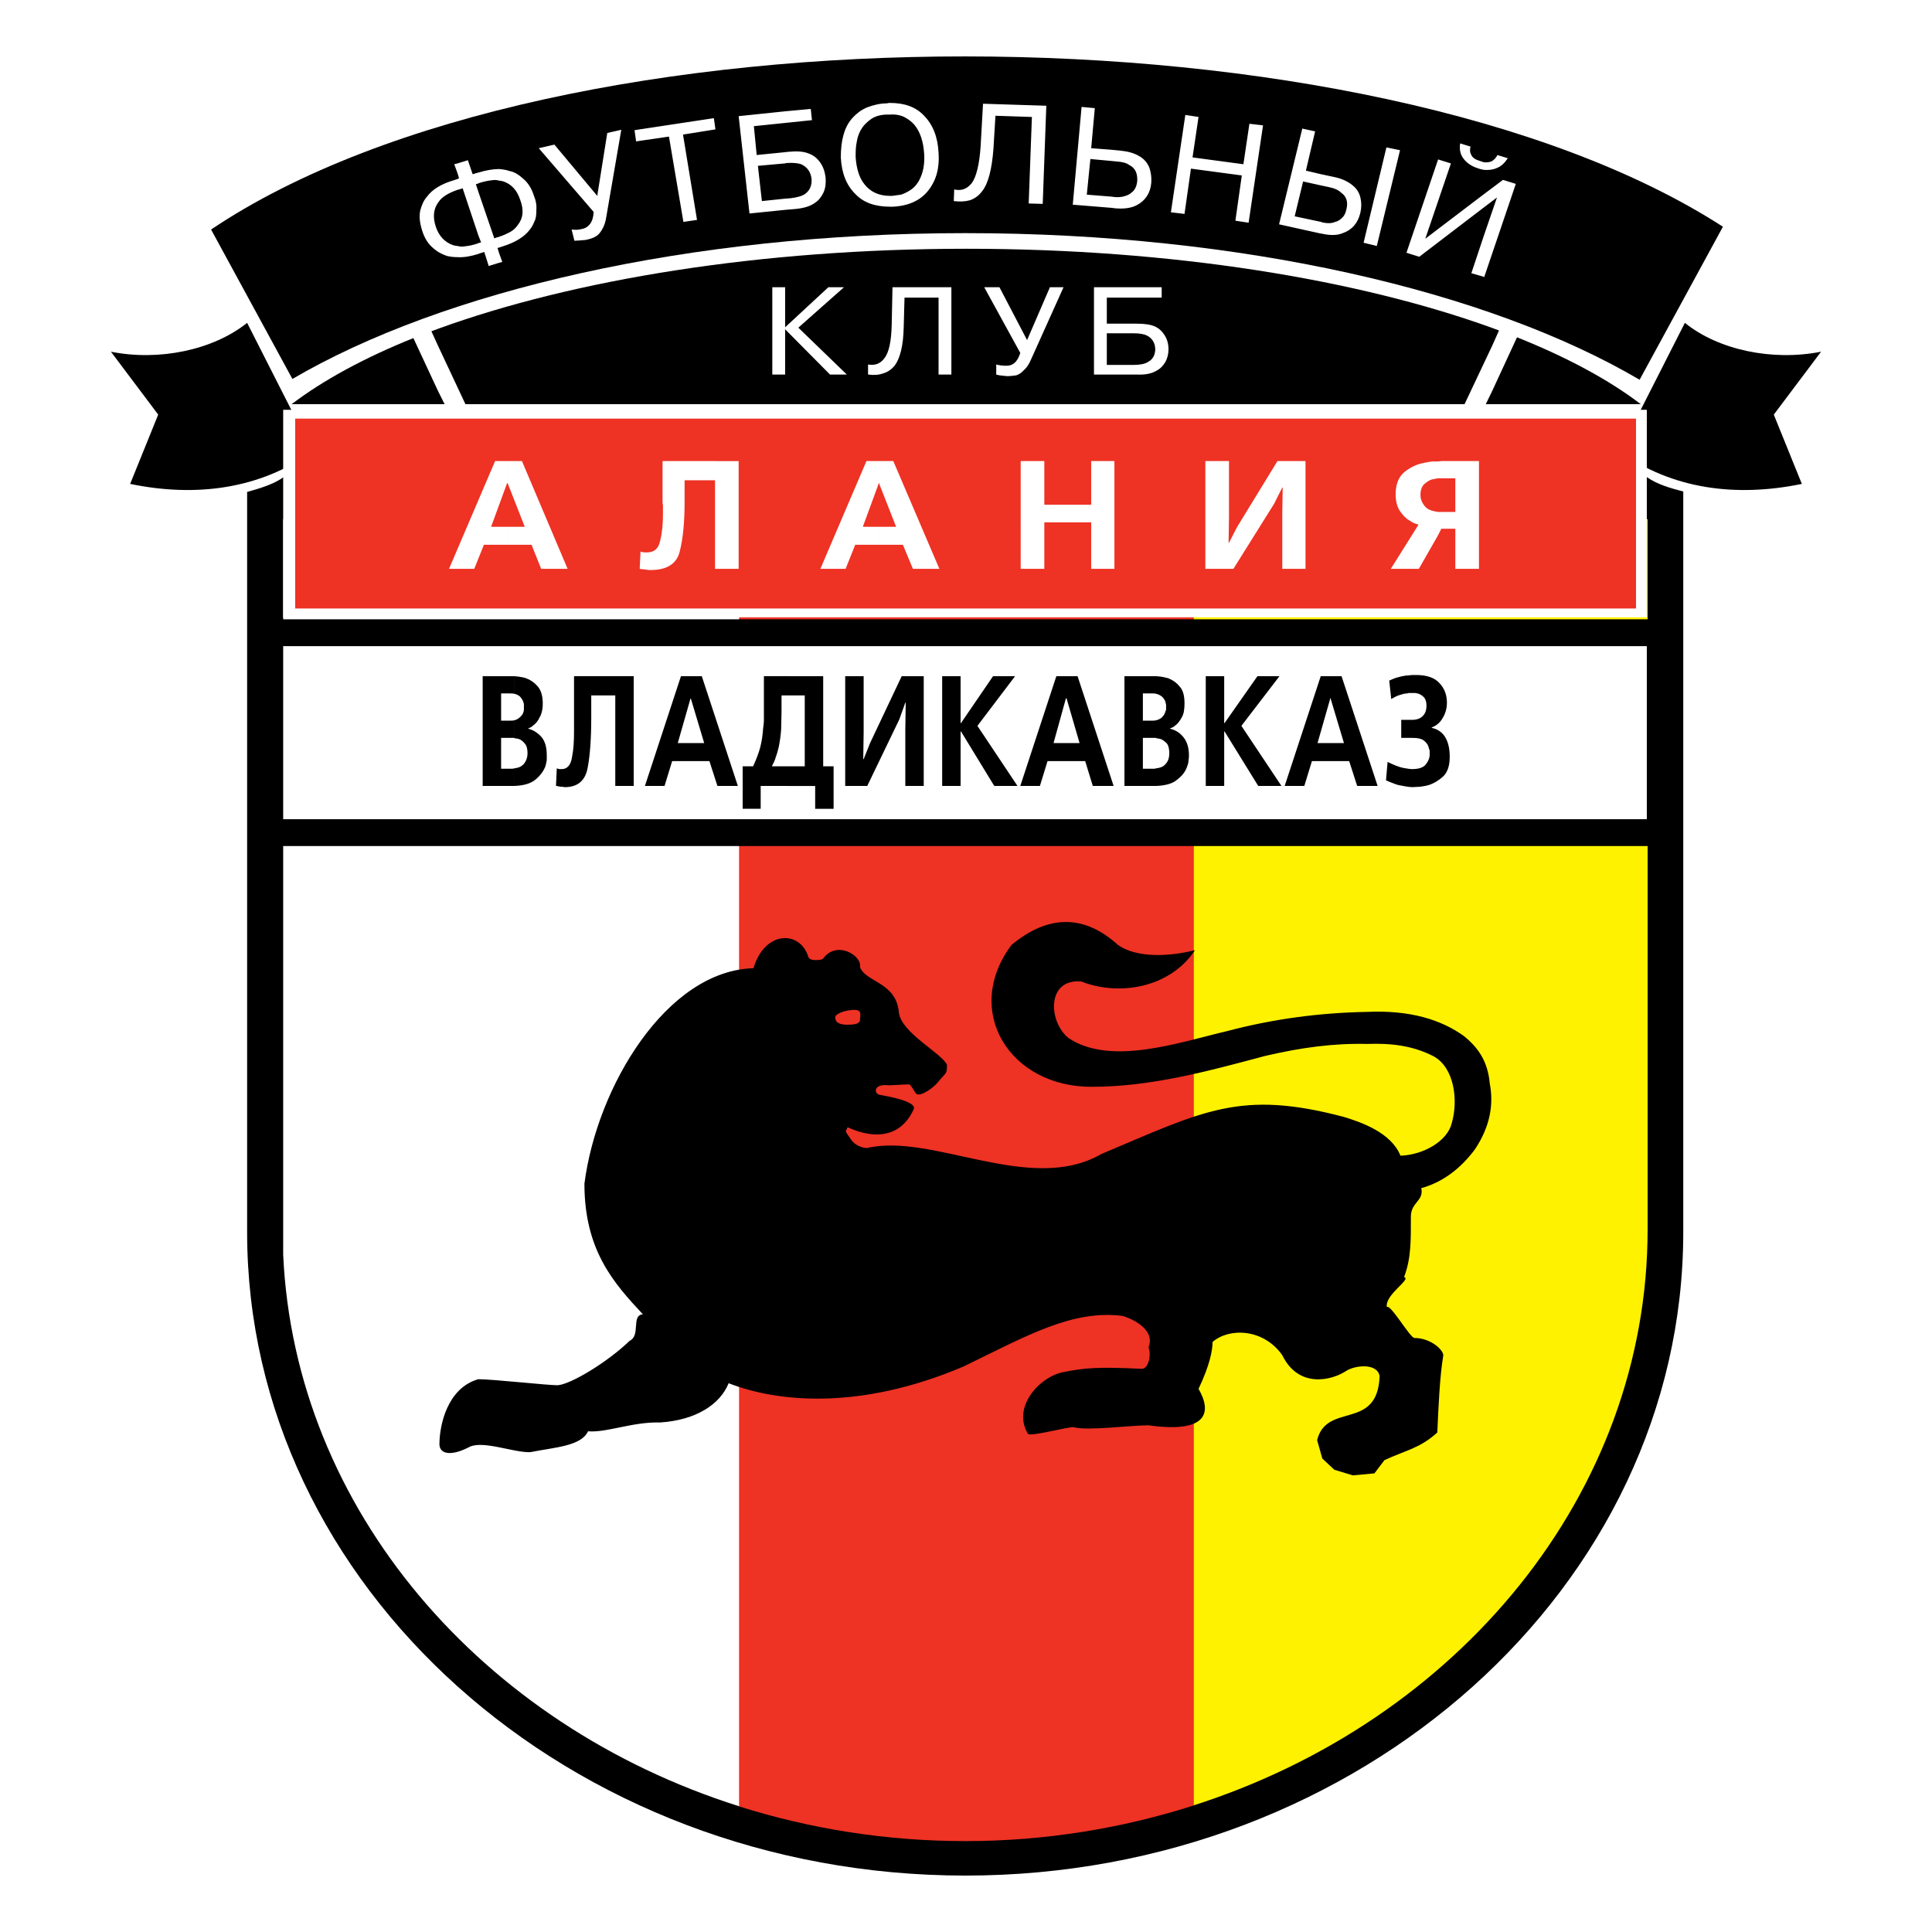
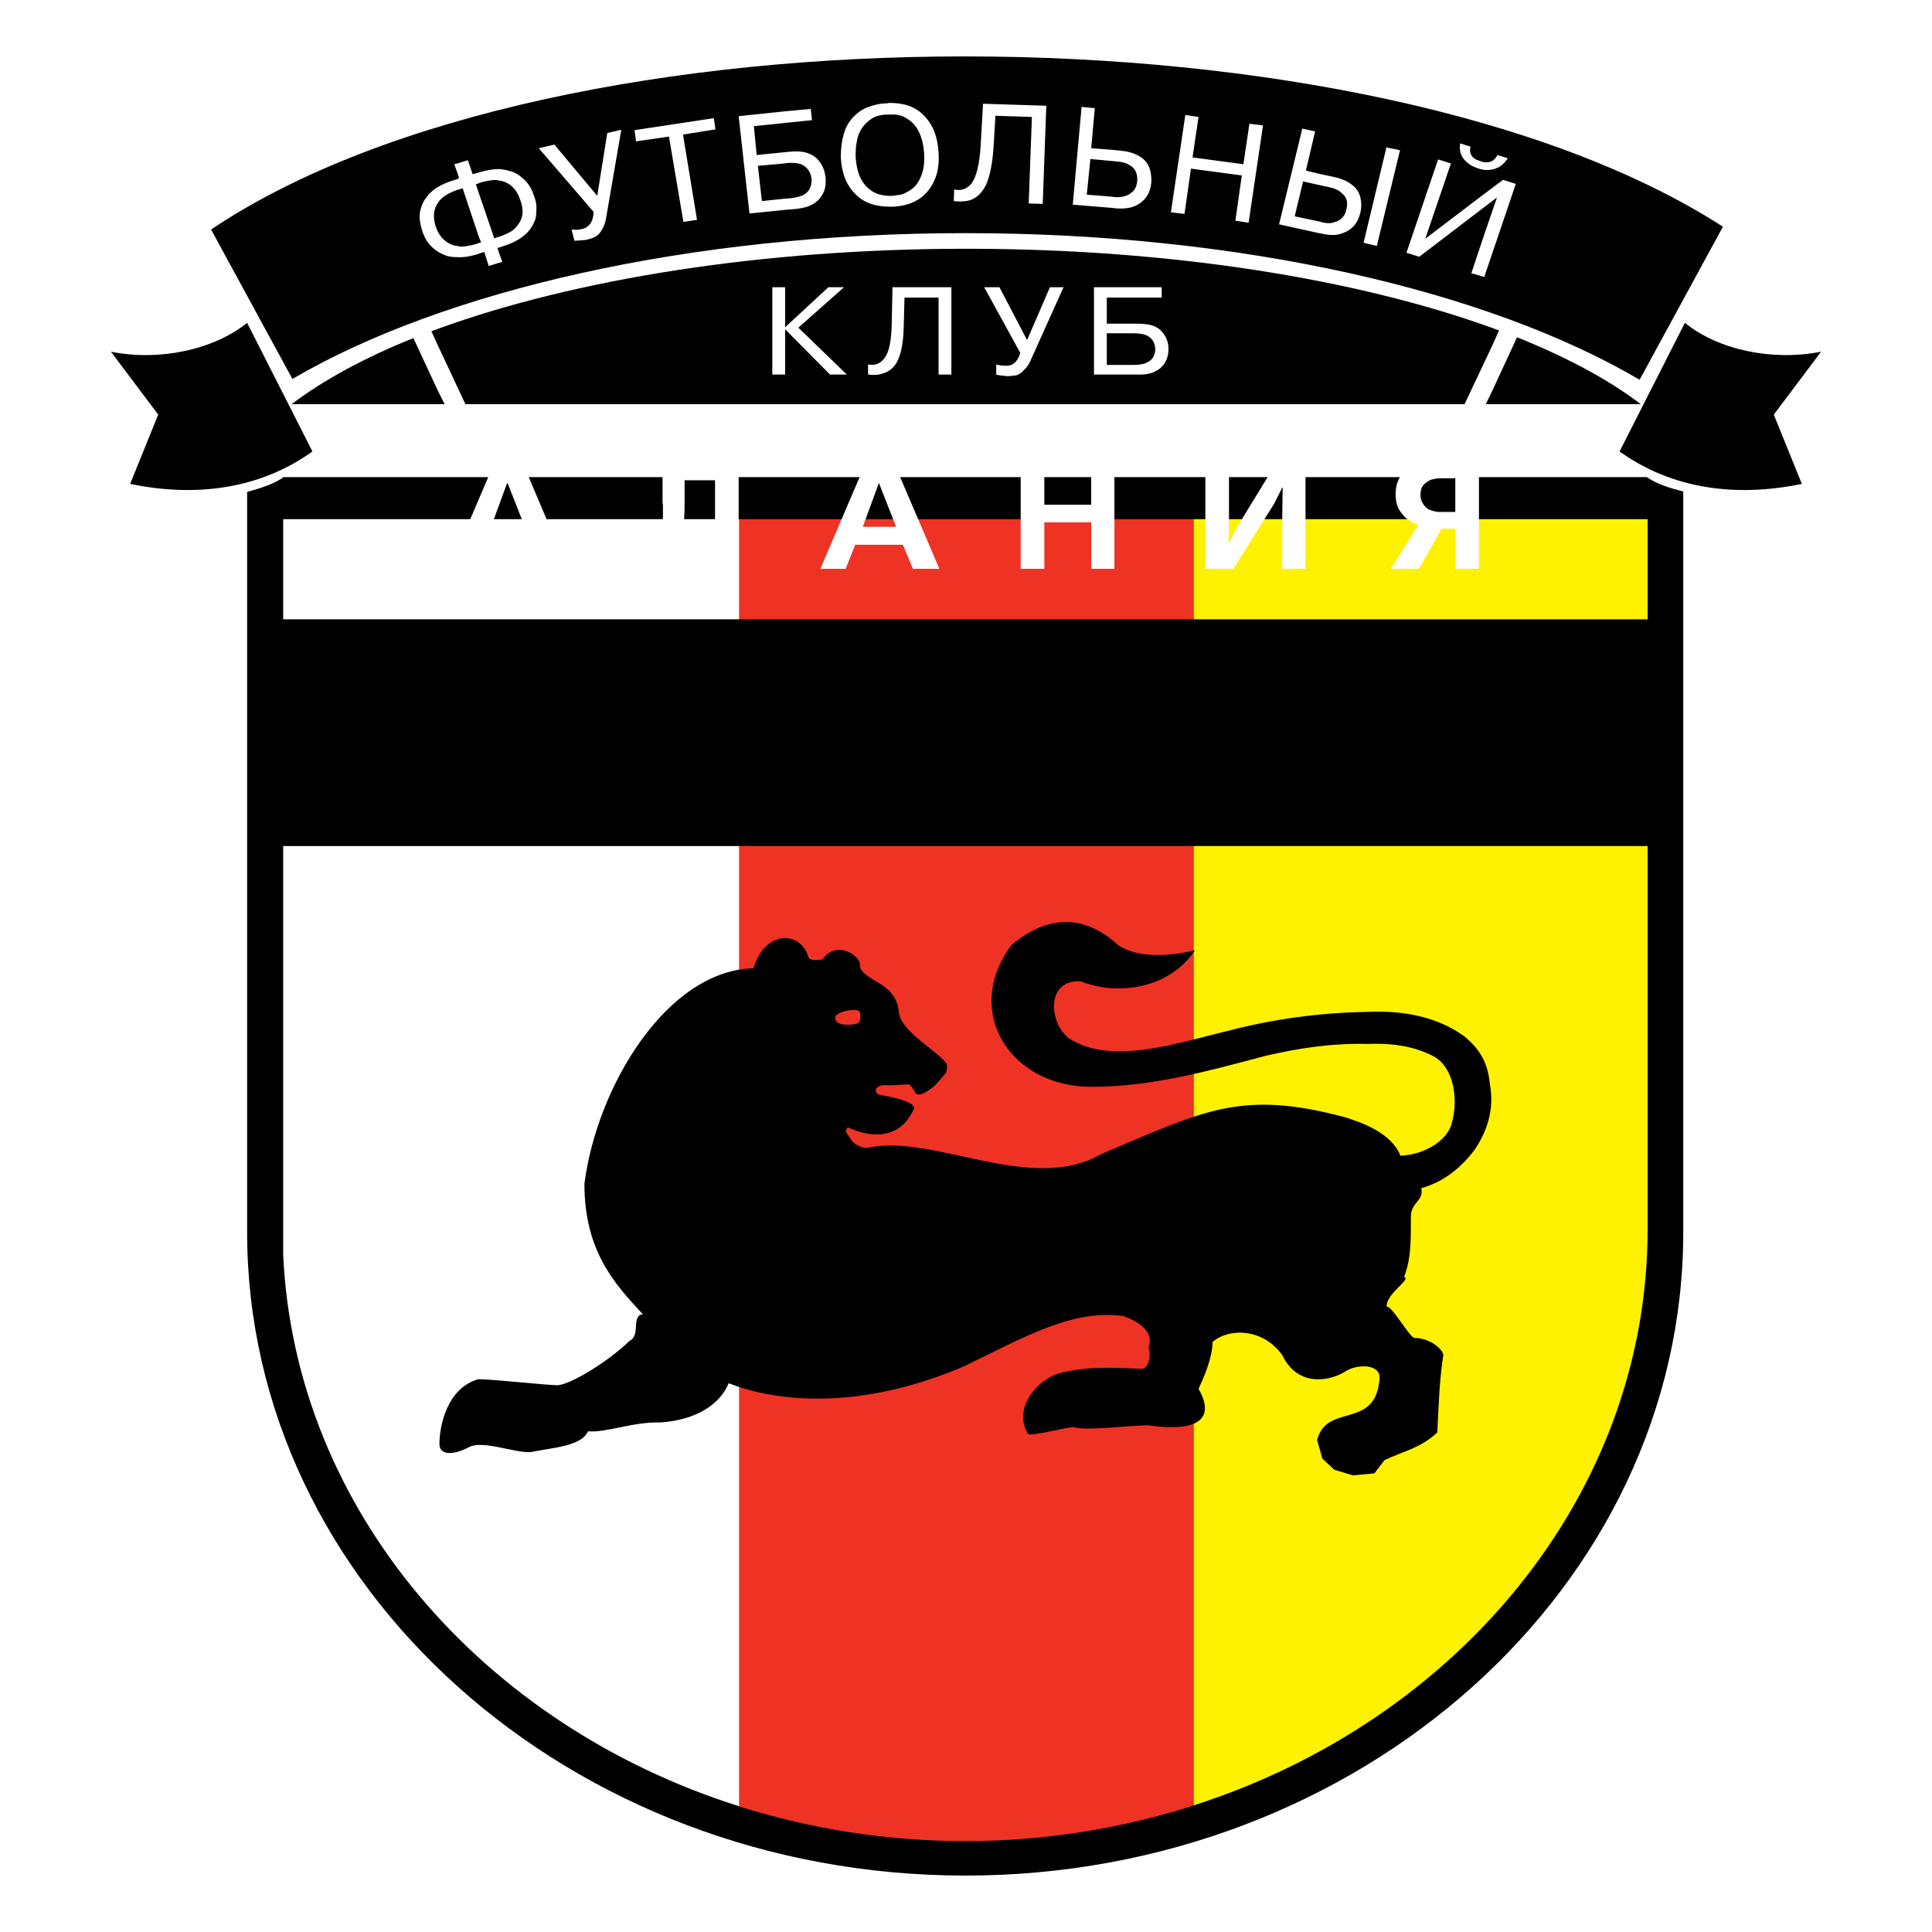
<svg xmlns="http://www.w3.org/2000/svg" version="1.0" id="Layer_1" x="0px" y="0px" width="192.756px" height="192.756px" viewBox="0 0 192.756 192.756" enable-background="new 0 0 192.756 192.756" xml:space="preserve">
  <g>
    <polygon fill-rule="evenodd" clip-rule="evenodd" fill="#FFFFFF" points="0,0 192.756,0 192.756,192.756 0,192.756 0,0  " />
    <path fill-rule="evenodd" clip-rule="evenodd" d="M161.585,45.042c5.236,3.757,11.591,4.597,18.186,3.237l-2.799-6.914l4.717-6.275   c-4.836,0.958-10.231-0.16-13.589-2.878L161.585,45.042L161.585,45.042z" />
    <path fill-rule="evenodd" clip-rule="evenodd" d="M31.171,45.042c-5.236,3.757-11.63,4.597-18.186,3.237l2.799-6.914l-4.717-6.275   c4.795,0.958,10.192-0.16,13.589-2.878L31.171,45.042L31.171,45.042z" />
    <path fill-rule="evenodd" clip-rule="evenodd" d="M96.318,187.127c39.448,0,71.621-28.857,71.621-64.189c0-0.119,0-0.199,0-0.318   V49.039c-1.199-0.32-2.558-0.679-3.637-1.438H28.293c-0.919,0.678-2.318,1.118-3.637,1.479v73.54c0,0.119,0,0.199,0,0.318   C24.657,158.27,56.831,187.127,96.318,187.127L96.318,187.127z" />
    <path fill-rule="evenodd" clip-rule="evenodd" fill="#FFF200" d="M119.06,180.131c26.379-8.432,45.323-31.053,45.323-57.473   c0-0.08,0-0.199,0-0.318V51.796H119.06V180.131L119.06,180.131z" />
    <path fill-rule="evenodd" clip-rule="evenodd" fill="#EE3224" d="M96.318,183.689c7.953,0,15.666-1.279,22.781-3.559V51.796H73.697   v128.415C80.771,182.451,88.405,183.689,96.318,183.689L96.318,183.689z" />
    <path fill-rule="evenodd" clip-rule="evenodd" fill="#FFFFFF" d="M28.253,125.178c1.159,25.418,19.824,46.922,45.483,55.033V51.796   H28.253V125.178L28.253,125.178z" />
    <polygon fill-rule="evenodd" clip-rule="evenodd" points="26.335,84.41 165.861,84.41 165.861,61.789 26.335,61.789 26.335,84.41     " />
-     <polygon fill-rule="evenodd" clip-rule="evenodd" fill="#FFFFFF" points="28.253,81.732 164.303,81.732 164.303,64.466    28.253,64.466 28.253,81.732  " />
-     <path fill-rule="evenodd" clip-rule="evenodd" d="M132.769,75.937v-1.799h1.318l-1.318-4.396v-2.278h1.079l3.597,10.951h-2.038   l-0.8-2.478H132.769L132.769,75.937z M139.803,71.82h1.079c0.52,0,0.88-0.16,1.119-0.439c0.24-0.28,0.319-0.6,0.319-0.96   c0-0.399-0.079-0.639-0.239-0.839c-0.159-0.16-0.319-0.28-0.52-0.36c-0.16-0.04-0.28-0.081-0.399-0.081c-0.12,0-0.2,0-0.28,0   s-0.16,0-0.24,0c-0.079,0-0.159,0-0.239,0.041c-0.24,0-0.52,0.081-0.76,0.161c-0.279,0.079-0.56,0.239-0.839,0.399l-0.2-1.838   c0.24-0.121,0.479-0.2,0.68-0.28c0.2-0.04,0.399-0.12,0.64-0.16c0.199-0.04,0.399-0.08,0.64-0.08c0.2-0.04,0.439-0.04,0.719-0.04   c1.079,0,1.878,0.279,2.358,0.838c0.479,0.52,0.719,1.16,0.719,1.919c0,0.599-0.159,1.119-0.439,1.558   c-0.239,0.439-0.639,0.759-1.079,0.919v0.04c0.561,0.12,1,0.399,1.319,0.879c0.32,0.52,0.479,1.159,0.479,1.999   c0,0.879-0.199,1.518-0.639,1.958c-0.439,0.4-0.96,0.72-1.479,0.879c-0.28,0.08-0.561,0.12-0.841,0.16   c-0.279,0-0.519,0.04-0.719,0.04c-0.28,0-0.52-0.04-0.76-0.08c-0.199-0.041-0.399-0.08-0.639-0.12c-0.2-0.04-0.399-0.12-0.6-0.2   s-0.44-0.16-0.68-0.28l0.159-1.838c0.64,0.319,1.159,0.52,1.56,0.6c0.439,0.08,0.719,0.119,0.839,0.119   c0.64,0,1.08-0.119,1.359-0.399c0.239-0.28,0.399-0.599,0.439-0.919c0-0.041,0-0.041,0-0.08v-0.04c0-0.12,0-0.2,0-0.32   s-0.04-0.24-0.08-0.32c-0.039-0.28-0.2-0.52-0.439-0.719c-0.24-0.24-0.68-0.32-1.239-0.32h-1.079V71.82L139.803,71.82z    M132.769,67.463v2.278v-0.08h-0.04l-1.279,4.476h1.319v1.799h-1.878l-0.76,2.478h-1.959l3.598-10.951H132.769L132.769,67.463z    M115.343,78.415v-1.758c0.399-0.04,0.72-0.16,0.919-0.399c0.28-0.28,0.399-0.64,0.399-1.12c0-0.4-0.079-0.759-0.239-0.959   c-0.2-0.2-0.399-0.36-0.6-0.439c-0.16-0.04-0.319-0.08-0.439-0.08c0,0,0,0-0.04-0.04V71.86c0.199-0.04,0.359-0.12,0.479-0.2   c0.2-0.16,0.319-0.32,0.399-0.52c0.04-0.12,0.08-0.24,0.12-0.319c0-0.12,0-0.201,0-0.28c0-0.081,0-0.16,0-0.24   c-0.04-0.121-0.04-0.2-0.08-0.32c-0.08-0.2-0.199-0.399-0.439-0.56c-0.12-0.079-0.28-0.159-0.479-0.2v-1.759   c0.12,0,0.279,0.04,0.439,0.04c0.24,0.041,0.479,0.081,0.76,0.16c0.399,0.16,0.799,0.4,1.119,0.799   c0.359,0.36,0.519,0.919,0.519,1.718c0,0.6-0.079,1.08-0.279,1.399c-0.199,0.359-0.399,0.64-0.64,0.799   c-0.079,0.08-0.2,0.16-0.28,0.2c-0.119,0.04-0.199,0.08-0.279,0.119c0.56,0.121,1,0.4,1.359,0.84c0.36,0.439,0.56,1.039,0.56,1.798   c0,0.16,0,0.32-0.04,0.52c0,0.16-0.04,0.359-0.12,0.56c-0.159,0.52-0.479,0.959-0.999,1.359   C117.021,78.175,116.302,78.375,115.343,78.415L115.343,78.415z M122.138,67.463v4.677h0.039l3.278-4.677h2.197l-3.797,4.956   l3.997,5.995h-2.318l-3.357-5.435h-0.039v5.435h-1.839V67.463H122.138L122.138,67.463z M115.343,67.463v1.759   c-0.12-0.04-0.279-0.04-0.479-0.04h-0.839V71.9h0.918c0.16,0,0.28,0,0.4-0.04v1.759c-0.12,0-0.2,0-0.279,0h-1.039v3.078h1.039   c0.119,0,0.199,0,0.279-0.041v1.758c-0.08,0-0.2,0-0.279,0h-2.878V67.463h2.997C115.223,67.463,115.303,67.463,115.343,67.463   L115.343,67.463z M106.43,75.937v-1.799h1.279l-1.279-4.396v-2.278h1.08l3.596,10.951h-2.077l-0.76-2.478H106.43L106.43,75.937z    M106.43,67.463v2.278l-0.039-0.08h-0.041l-1.238,4.476h1.318v1.799h-1.918l-0.76,2.478h-1.958l3.597-10.951H106.43L106.43,67.463z    M78.652,78.415v-1.958h1.638v-7.074h-1.638v-1.919h3.478v8.993h1.039v4.237H81.33v-2.278H78.652L78.652,78.415z M86.166,67.463   v5.636l-0.04,2.638h0.04l0.64-1.6l3.157-6.674h2.198v10.951h-1.838v-5.635l0.04-2.677h-0.04l-0.6,1.678l-3.198,6.634h-2.199V67.463   H86.166L86.166,67.463z M95.838,67.463v4.677h0.041l3.198-4.677h2.198l-3.757,4.956l3.997,5.995h-2.317l-3.318-5.435h-0.041v5.435   H94V67.463H95.838L95.838,67.463z M78.652,67.463v1.919h-0.679v1.599c0,0.639-0.04,1.239-0.04,1.798   c-0.041,0.6-0.12,1.159-0.24,1.759c-0.08,0.32-0.16,0.64-0.28,0.959c-0.08,0.32-0.24,0.639-0.4,0.958h1.639v1.958h-2.758v2.278   h-1.799v-4.237h1.04c0.32-0.679,0.56-1.319,0.72-1.918c0.16-0.64,0.239-1.239,0.279-1.839c0.04-0.279,0.08-0.599,0.08-0.879   c0-0.279,0-0.559,0-0.839v-3.518H78.652L78.652,67.463z M68.94,75.937v-1.799h1.318l-1.318-4.396v-2.278h1.079l3.597,10.951h-2.038   l-0.799-2.478H68.94L68.94,75.937z M51.314,67.463c0.12,0,0.24,0.04,0.4,0.04c0.279,0.041,0.52,0.081,0.759,0.16   c0.439,0.16,0.799,0.4,1.159,0.799c0.319,0.36,0.52,0.919,0.52,1.718c0,0.6-0.12,1.08-0.319,1.399c-0.16,0.359-0.4,0.64-0.64,0.799   c-0.08,0.08-0.16,0.16-0.28,0.2c-0.08,0.04-0.16,0.08-0.24,0.119c0.52,0.121,0.959,0.4,1.359,0.84   c0.359,0.439,0.519,1.039,0.519,1.798c0,0.16,0,0.32,0,0.52c-0.04,0.16-0.08,0.359-0.12,0.56c-0.2,0.52-0.52,0.959-1,1.359   c-0.479,0.4-1.158,0.6-2.118,0.639v-1.758c0.4-0.04,0.679-0.16,0.919-0.399c0.24-0.28,0.399-0.64,0.399-1.12   c0-0.4-0.08-0.759-0.28-0.959c-0.159-0.2-0.36-0.36-0.56-0.439c-0.16-0.04-0.319-0.08-0.479-0.08c0,0,0,0,0-0.04V71.86   c0.2-0.04,0.32-0.12,0.439-0.2c0.2-0.16,0.36-0.32,0.44-0.52c0.04-0.12,0.08-0.24,0.08-0.319c0-0.12,0-0.201,0-0.28   c0-0.081,0-0.16,0-0.24c0-0.121-0.041-0.2-0.08-0.32c-0.08-0.2-0.201-0.399-0.4-0.56c-0.119-0.079-0.279-0.159-0.479-0.2V67.463   L51.314,67.463z M68.94,67.463v2.278l-0.04-0.08l-1.279,4.476h1.319v1.799h-1.879l-0.759,2.478h-1.959l3.597-10.951H68.94   L68.94,67.463z M63.225,67.463v10.951h-1.838v-9.032h-2.398v2.198c0,2.118-0.121,3.796-0.36,5.036c-0.24,1.278-1,1.918-2.278,1.918   c-0.081,0-0.12,0-0.2-0.04c-0.079,0-0.16,0-0.239,0c-0.081-0.04-0.16-0.04-0.241-0.04c-0.039-0.041-0.12-0.041-0.199-0.041   l0.079-1.758c0,0,0.04,0,0.081,0.041h0.039h0.041c0.041,0.039,0.041,0.039,0.081,0.039c0.039,0,0.079,0,0.12,0   c0.04,0,0.08,0,0.12,0c0.559,0,0.919-0.399,1.039-1.199c0.16-0.8,0.2-1.639,0.2-2.598c0-0.2,0-0.36,0-0.52c0-0.16,0-0.32,0-0.52   c0-0.12,0-0.28,0-0.439s0-0.28,0-0.439v-3.558H63.225L63.225,67.463z M51.115,67.463c0.08,0,0.12,0,0.2,0v1.759   c-0.16-0.04-0.32-0.04-0.519-0.04h-0.8V71.9h0.879c0.16,0,0.32,0,0.439-0.04v1.759c-0.12,0-0.239,0-0.32,0h-0.999v3.078h0.999   c0.12,0,0.24,0,0.32-0.041v1.758c-0.12,0-0.2,0-0.32,0h-2.837V67.463H51.115L51.115,67.463z" />
-     <polygon fill-rule="evenodd" clip-rule="evenodd" fill="#FFFFFF" points="28.253,61.588 164.303,61.588 164.303,40.885    28.253,40.885 28.253,61.588  " />
-     <polygon fill-rule="evenodd" clip-rule="evenodd" fill="#EE3224" points="29.452,60.709 163.224,60.709 163.224,41.765    29.452,41.765 29.452,60.709  " />
+     <path fill-rule="evenodd" clip-rule="evenodd" d="M132.769,75.937v-1.799h1.318l-1.318-4.396v-2.278h1.079l3.597,10.951h-2.038   l-0.8-2.478H132.769L132.769,75.937z M139.803,71.82h1.079c0.52,0,0.88-0.16,1.119-0.439c0.24-0.28,0.319-0.6,0.319-0.96   c0-0.399-0.079-0.639-0.239-0.839c-0.159-0.16-0.319-0.28-0.52-0.36c-0.16-0.04-0.28-0.081-0.399-0.081c-0.12,0-0.2,0-0.28,0   s-0.16,0-0.24,0c-0.079,0-0.159,0-0.239,0.041c-0.24,0-0.52,0.081-0.76,0.161c-0.279,0.079-0.56,0.239-0.839,0.399l-0.2-1.838   c0.24-0.121,0.479-0.2,0.68-0.28c0.2-0.04,0.399-0.12,0.64-0.16c0.199-0.04,0.399-0.08,0.64-0.08c0.2-0.04,0.439-0.04,0.719-0.04   c1.079,0,1.878,0.279,2.358,0.838c0.479,0.52,0.719,1.16,0.719,1.919c0,0.599-0.159,1.119-0.439,1.558   c-0.239,0.439-0.639,0.759-1.079,0.919v0.04c0.561,0.12,1,0.399,1.319,0.879c0.32,0.52,0.479,1.159,0.479,1.999   c0,0.879-0.199,1.518-0.639,1.958c-0.439,0.4-0.96,0.72-1.479,0.879c-0.28,0.08-0.561,0.12-0.841,0.16   c-0.279,0-0.519,0.04-0.719,0.04c-0.28,0-0.52-0.04-0.76-0.08c-0.199-0.041-0.399-0.08-0.639-0.12c-0.2-0.04-0.399-0.12-0.6-0.2   s-0.44-0.16-0.68-0.28l0.159-1.838c0.64,0.319,1.159,0.52,1.56,0.6c0.439,0.08,0.719,0.119,0.839,0.119   c0.64,0,1.08-0.119,1.359-0.399c0.239-0.28,0.399-0.599,0.439-0.919c0-0.041,0-0.041,0-0.08v-0.04c0-0.12,0-0.2,0-0.32   s-0.04-0.24-0.08-0.32c-0.039-0.28-0.2-0.52-0.439-0.719c-0.24-0.24-0.68-0.32-1.239-0.32h-1.079V71.82L139.803,71.82z    M132.769,67.463v2.278v-0.08h-0.04l-1.279,4.476h1.319v1.799h-1.878l-0.76,2.478h-1.959l3.598-10.951H132.769L132.769,67.463z    M115.343,78.415v-1.758c0.399-0.04,0.72-0.16,0.919-0.399c0.28-0.28,0.399-0.64,0.399-1.12c0-0.4-0.079-0.759-0.239-0.959   c-0.2-0.2-0.399-0.36-0.6-0.439c-0.16-0.04-0.319-0.08-0.439-0.08c0,0,0,0-0.04-0.04V71.86c0.199-0.04,0.359-0.12,0.479-0.2   c0.2-0.16,0.319-0.32,0.399-0.52c0.04-0.12,0.08-0.24,0.12-0.319c0-0.12,0-0.201,0-0.28c0-0.081,0-0.16,0-0.24   c-0.04-0.121-0.04-0.2-0.08-0.32c-0.08-0.2-0.199-0.399-0.439-0.56c-0.12-0.079-0.28-0.159-0.479-0.2v-1.759   c0.12,0,0.279,0.04,0.439,0.04c0.24,0.041,0.479,0.081,0.76,0.16c0.399,0.16,0.799,0.4,1.119,0.799   c0.359,0.36,0.519,0.919,0.519,1.718c0,0.6-0.079,1.08-0.279,1.399c-0.199,0.359-0.399,0.64-0.64,0.799   c-0.079,0.08-0.2,0.16-0.28,0.2c-0.119,0.04-0.199,0.08-0.279,0.119c0.56,0.121,1,0.4,1.359,0.84c0.36,0.439,0.56,1.039,0.56,1.798   c0,0.16,0,0.32-0.04,0.52c0,0.16-0.04,0.359-0.12,0.56c-0.159,0.52-0.479,0.959-0.999,1.359   C117.021,78.175,116.302,78.375,115.343,78.415L115.343,78.415z M122.138,67.463v4.677h0.039l3.278-4.677h2.197l-3.797,4.956   l3.997,5.995h-2.318l-3.357-5.435h-0.039v5.435h-1.839V67.463H122.138L122.138,67.463z M115.343,67.463v1.759   c-0.12-0.04-0.279-0.04-0.479-0.04h-0.839V71.9h0.918c0.16,0,0.28,0,0.4-0.04v1.759c-0.12,0-0.2,0-0.279,0h-1.039v3.078h1.039   c0.119,0,0.199,0,0.279-0.041v1.758c-0.08,0-0.2,0-0.279,0h-2.878V67.463h2.997C115.223,67.463,115.303,67.463,115.343,67.463   L115.343,67.463z M106.43,75.937v-1.799h1.279l-1.279-4.396v-2.278h1.08l3.596,10.951h-2.077l-0.76-2.478H106.43L106.43,75.937z    M106.43,67.463v2.278l-0.039-0.08h-0.041l-1.238,4.476h1.318v1.799h-1.918l-0.76,2.478h-1.958l3.597-10.951H106.43z    M78.652,78.415v-1.958h1.638v-7.074h-1.638v-1.919h3.478v8.993h1.039v4.237H81.33v-2.278H78.652L78.652,78.415z M86.166,67.463   v5.636l-0.04,2.638h0.04l0.64-1.6l3.157-6.674h2.198v10.951h-1.838v-5.635l0.04-2.677h-0.04l-0.6,1.678l-3.198,6.634h-2.199V67.463   H86.166L86.166,67.463z M95.838,67.463v4.677h0.041l3.198-4.677h2.198l-3.757,4.956l3.997,5.995h-2.317l-3.318-5.435h-0.041v5.435   H94V67.463H95.838L95.838,67.463z M78.652,67.463v1.919h-0.679v1.599c0,0.639-0.04,1.239-0.04,1.798   c-0.041,0.6-0.12,1.159-0.24,1.759c-0.08,0.32-0.16,0.64-0.28,0.959c-0.08,0.32-0.24,0.639-0.4,0.958h1.639v1.958h-2.758v2.278   h-1.799v-4.237h1.04c0.32-0.679,0.56-1.319,0.72-1.918c0.16-0.64,0.239-1.239,0.279-1.839c0.04-0.279,0.08-0.599,0.08-0.879   c0-0.279,0-0.559,0-0.839v-3.518H78.652L78.652,67.463z M68.94,75.937v-1.799h1.318l-1.318-4.396v-2.278h1.079l3.597,10.951h-2.038   l-0.799-2.478H68.94L68.94,75.937z M51.314,67.463c0.12,0,0.24,0.04,0.4,0.04c0.279,0.041,0.52,0.081,0.759,0.16   c0.439,0.16,0.799,0.4,1.159,0.799c0.319,0.36,0.52,0.919,0.52,1.718c0,0.6-0.12,1.08-0.319,1.399c-0.16,0.359-0.4,0.64-0.64,0.799   c-0.08,0.08-0.16,0.16-0.28,0.2c-0.08,0.04-0.16,0.08-0.24,0.119c0.52,0.121,0.959,0.4,1.359,0.84   c0.359,0.439,0.519,1.039,0.519,1.798c0,0.16,0,0.32,0,0.52c-0.04,0.16-0.08,0.359-0.12,0.56c-0.2,0.52-0.52,0.959-1,1.359   c-0.479,0.4-1.158,0.6-2.118,0.639v-1.758c0.4-0.04,0.679-0.16,0.919-0.399c0.24-0.28,0.399-0.64,0.399-1.12   c0-0.4-0.08-0.759-0.28-0.959c-0.159-0.2-0.36-0.36-0.56-0.439c-0.16-0.04-0.319-0.08-0.479-0.08c0,0,0,0,0-0.04V71.86   c0.2-0.04,0.32-0.12,0.439-0.2c0.2-0.16,0.36-0.32,0.44-0.52c0.04-0.12,0.08-0.24,0.08-0.319c0-0.12,0-0.201,0-0.28   c0-0.081,0-0.16,0-0.24c0-0.121-0.041-0.2-0.08-0.32c-0.08-0.2-0.201-0.399-0.4-0.56c-0.119-0.079-0.279-0.159-0.479-0.2V67.463   L51.314,67.463z M68.94,67.463v2.278l-0.04-0.08l-1.279,4.476h1.319v1.799h-1.879l-0.759,2.478h-1.959l3.597-10.951H68.94   L68.94,67.463z M63.225,67.463v10.951h-1.838v-9.032h-2.398v2.198c0,2.118-0.121,3.796-0.36,5.036c-0.24,1.278-1,1.918-2.278,1.918   c-0.081,0-0.12,0-0.2-0.04c-0.079,0-0.16,0-0.239,0c-0.081-0.04-0.16-0.04-0.241-0.04c-0.039-0.041-0.12-0.041-0.199-0.041   l0.079-1.758c0,0,0.04,0,0.081,0.041h0.039h0.041c0.041,0.039,0.041,0.039,0.081,0.039c0.039,0,0.079,0,0.12,0   c0.04,0,0.08,0,0.12,0c0.559,0,0.919-0.399,1.039-1.199c0.16-0.8,0.2-1.639,0.2-2.598c0-0.2,0-0.36,0-0.52c0-0.16,0-0.32,0-0.52   c0-0.12,0-0.28,0-0.439s0-0.28,0-0.439v-3.558H63.225L63.225,67.463z M51.115,67.463c0.08,0,0.12,0,0.2,0v1.759   c-0.16-0.04-0.32-0.04-0.519-0.04h-0.8V71.9h0.879c0.16,0,0.32,0,0.439-0.04v1.759c-0.12,0-0.239,0-0.32,0h-0.999v3.078h0.999   c0.12,0,0.24,0,0.32-0.041v1.758c-0.12,0-0.2,0-0.32,0h-2.837V67.463H51.115L51.115,67.463z" />
    <path fill-rule="evenodd" clip-rule="evenodd" fill="#FFFFFF" d="M143.479,53.395v-2.318c0.12,0,0.24,0,0.399,0h1.319v-3.358   h-1.319c-0.12,0-0.239,0-0.399,0v-1.678c0.12,0,0.24-0.04,0.32-0.04h3.757v10.751h-2.358v-3.997H143.8L143.479,53.395   L143.479,53.395z M143.479,46.041v1.678c-0.04,0-0.04,0-0.04,0c-0.199,0.041-0.359,0.081-0.6,0.121   c-0.279,0.08-0.52,0.28-0.759,0.479c-0.24,0.241-0.36,0.6-0.36,1.079c0,0.4,0.16,0.8,0.48,1.159c0.239,0.28,0.679,0.44,1.278,0.52   v2.318l-1.918,3.357h-2.798l2.758-4.396c-0.12-0.04-0.28-0.12-0.44-0.16c-0.159-0.08-0.318-0.161-0.479-0.28   c-0.36-0.2-0.64-0.52-0.92-0.919c-0.28-0.399-0.439-0.959-0.439-1.679c0-0.959,0.279-1.679,0.8-2.158   c0.52-0.44,1.119-0.759,1.758-0.92c0.36-0.08,0.721-0.16,1.119-0.2C143.121,46.041,143.28,46.041,143.479,46.041L143.479,46.041z    M87.725,54.354v-1.798h1.679l-1.679-4.277v-2.278h1.399l4.597,10.751h-2.639l-0.999-2.398H87.725L87.725,54.354z M104.192,46.001   v4.356h4.676v-4.356h2.317v10.751h-2.317v-4.636h-4.676v4.636h-2.358V46.001H104.192L104.192,46.001z M122.617,46.001v5.556   l-0.041,2.598h0.041l0.799-1.558l4.036-6.595h2.799v10.751h-2.318v-5.516l0.04-2.598h-0.04l-0.8,1.599l-4.076,6.515h-2.799V46.001   H122.617L122.617,46.001z M52.074,46.001l4.557,10.751h-2.638l-0.959-2.398h-2.358v-1.798h1.679l-1.679-4.277v-2.278H52.074   L52.074,46.001z M87.725,46.001v2.278v-0.08h-0.04l-1.6,4.357h1.639v1.798h-2.398l-0.959,2.398H81.85l4.596-10.751H87.725   L87.725,46.001z M73.697,46.001v10.751h-2.358v-8.833h-3.037v2.159c0,2.038-0.16,3.677-0.48,4.916   c-0.279,1.239-1.279,1.878-2.878,1.878c-0.08,0-0.16,0-0.28,0c-0.08-0.04-0.199-0.04-0.28-0.04c-0.08-0.04-0.199-0.04-0.28-0.04   c-0.12,0-0.199-0.04-0.28-0.04l0.081-1.718c0.04,0,0.08,0.04,0.08,0.04c0.041,0,0.08,0,0.08,0c0.04,0,0.04,0,0.08,0   c0.041,0.04,0.041,0.04,0.081,0.04c0.04,0,0.119,0,0.159,0c0.081,0,0.12,0,0.16,0c0.719,0,1.159-0.36,1.318-1.159   c0.2-0.799,0.28-1.639,0.28-2.598c0-0.16,0-0.32,0-0.479c0-0.16,0-0.32,0-0.48c-0.04-0.159-0.04-0.319-0.04-0.439   c0-0.159,0-0.279,0-0.439v-3.518H73.697L73.697,46.001z M50.675,54.354h-2.398l-0.959,2.398H44.8l4.596-10.751h1.279v2.278   l-0.04-0.08h-0.04l-1.598,4.357h1.678V54.354L50.675,54.354z" />
    <path fill-rule="evenodd" clip-rule="evenodd" d="M171.896,22.621C137.045,0.119,55.551-0.281,21.06,22.9l8.113,14.908   C44.2,29.015,68.741,23.26,96.318,23.26c27.657,0,52.237,5.795,67.266,14.628L171.896,22.621L171.896,22.621z" />
    <path fill-rule="evenodd" clip-rule="evenodd" d="M163.703,40.326c-3.197-2.438-7.354-4.676-12.35-6.675l-2.438,5.276v1.399   H163.703L163.703,40.326z M148.915,34.41v-1.678c0.2,0.08,0.439,0.16,0.64,0.24L148.915,34.41L148.915,34.41z M148.915,38.927   l-0.679,1.399h0.679V38.927L148.915,38.927z M148.915,32.732v1.678l-2.797,5.916h-99.68l-2.758-5.875v-1.639   c13.509-4.916,32.174-7.993,52.757-7.993C116.861,24.819,135.446,27.856,148.915,32.732L148.915,32.732z M43.681,40.326h0.679   l-0.679-1.359V40.326L43.681,40.326z M43.681,32.812v1.639l-0.639-1.399C43.241,32.972,43.481,32.892,43.681,32.812L43.681,32.812z    M43.681,38.967l-2.438-5.236c-4.876,1.959-8.992,4.197-12.15,6.595h14.588V38.967L43.681,38.967z" />
    <path fill-rule="evenodd" clip-rule="evenodd" fill="#FFFFFF" d="M148.036,27.616V23.54l1.318-3.837l-1.318,1v-1.319l1.918-1.439   l1.279,0.4l-3.157,9.312L148.036,27.616L148.036,27.616z M148.036,16.945v-0.759c0.32,0.04,0.6,0,0.839-0.12   c0.28-0.2,0.44-0.4,0.52-0.599l1.04,0.32c-0.32,0.479-0.68,0.839-1.159,0.999C148.915,16.945,148.476,16.985,148.036,16.945   L148.036,16.945z M148.036,16.186v0.759c-0.2-0.041-0.399-0.08-0.6-0.16c-0.64-0.2-1.159-0.56-1.479-1.04   c-0.28-0.4-0.36-0.879-0.28-1.439l1.039,0.32c-0.079,0.28-0.079,0.56,0.08,0.84c0.12,0.279,0.44,0.479,0.88,0.599   C147.797,16.105,147.916,16.146,148.036,16.186L148.036,16.186z M148.036,19.383l-5.835,4.436l2.558-7.514l-1.279-0.399   l-3.157,9.312l1.279,0.399l6.435-4.916V19.383L148.036,19.383z M148.036,23.54v4.077l-1.239-0.36L148.036,23.54L148.036,23.54z    M131.81,23.299v-1.159l0.079,0.04c0.52,0.12,0.96,0.12,1.319-0.04c0.2-0.04,0.439-0.16,0.64-0.359   c0.239-0.2,0.399-0.48,0.479-0.879c0.2-0.76,0-1.319-0.52-1.679c-0.239-0.24-0.64-0.439-1.239-0.56l-0.759-0.159v-1.12l1.318,0.28   c0.76,0.16,1.359,0.44,1.839,0.84c0.399,0.319,0.64,0.719,0.76,1.198c0.119,0.48,0.119,1,0,1.52   c-0.24,1.039-0.84,1.718-1.759,2.038C133.408,23.5,132.689,23.5,131.81,23.299L131.81,23.299z M138.323,14.707l1.359,0.279   l-2.317,9.553l-1.319-0.32L138.323,14.707L138.323,14.707z M131.81,17.384v1.12l-1.799-0.4l-0.839,3.477l2.638,0.56v1.159   c-0.04,0-0.04,0-0.04,0l-4.157-0.919l2.318-9.552l1.279,0.279l-0.92,3.917L131.81,17.384L131.81,17.384z M110.946,20.742v-1.119   l0.28,0.04c0.519,0.04,0.919-0.04,1.278-0.199c0.2-0.081,0.399-0.241,0.6-0.44c0.2-0.24,0.32-0.56,0.359-0.959   c0.04-0.759-0.199-1.318-0.799-1.598c-0.24-0.2-0.681-0.319-1.279-0.36l-0.439-0.04v-1.119l0.84,0.08   c0.759,0.08,1.397,0.24,1.957,0.6c0.4,0.239,0.721,0.6,0.92,1.079c0.16,0.44,0.24,0.959,0.2,1.519   c-0.08,1.04-0.6,1.798-1.438,2.238c-0.521,0.28-1.239,0.399-2.158,0.32L110.946,20.742L110.946,20.742z M118.82,16.825   l-0.641,4.516l-1.358-0.16l1.439-9.713l1.318,0.201l-0.599,4.036l5.075,0.68l0.6-4.037l1.359,0.16l-1.439,9.712l-1.319-0.2   l0.64-4.516L118.82,16.825L118.82,16.825z M110.946,14.946v1.119l-2.159-0.2l-0.358,3.557l2.518,0.2v1.119l-3.917-0.32l0.879-9.752   l1.319,0.121l-0.359,3.997L110.946,14.946L110.946,14.946z M88.804,20.622v-1.079c0.04,0,0.12,0,0.2,0   c0.28-0.04,0.599-0.079,0.879-0.12c0.28-0.08,0.6-0.24,0.919-0.439c0.319-0.2,0.6-0.479,0.84-0.879   c0.439-0.76,0.639-1.679,0.559-2.798c-0.081-1.199-0.399-2.158-0.959-2.838c-0.2-0.24-0.52-0.519-0.959-0.759   c-0.36-0.2-0.879-0.319-1.479-0.28v-1.159c1.438,0,2.559,0.399,3.357,1.239c0.919,0.919,1.399,2.158,1.479,3.717   c0.119,1.519-0.24,2.798-1.039,3.797c-0.76,0.959-1.919,1.519-3.518,1.599C88.965,20.622,88.884,20.622,88.804,20.622   L88.804,20.622z M95.159,20.062l0.04-1.159c0.72,0.16,1.279-0.04,1.759-0.639c0.439-0.6,0.759-1.838,0.879-3.677l0.239-4.237   l6.315,0.2l-0.359,9.792l-1.399-0.04l0.32-8.632l-3.637-0.12l-0.201,3.317c-0.159,2.038-0.519,3.437-1.118,4.196   c-0.36,0.479-0.759,0.76-1.239,0.919C96.318,20.102,95.759,20.142,95.159,20.062L95.159,20.062z M88.804,10.271v1.159   c-0.08,0-0.159,0-0.24,0c-0.679,0-1.238,0.16-1.638,0.439s-0.68,0.56-0.879,0.84c-0.28,0.399-0.48,0.879-0.56,1.398   c-0.12,0.56-0.12,1.04-0.12,1.559c0.08,1.16,0.36,2.079,0.879,2.718c0.6,0.76,1.439,1.159,2.558,1.159v1.079   c-1.479,0-2.638-0.399-3.437-1.239c-0.919-0.879-1.399-2.118-1.479-3.677c0-1.639,0.32-2.918,1.039-3.797   c0.48-0.559,1-0.959,1.599-1.199c0.64-0.24,1.279-0.399,1.999-0.399C88.604,10.271,88.685,10.271,88.804,10.271L88.804,10.271z    M78.292,20.941v-1.119l0.56-0.041c0.719-0.08,1.199-0.24,1.479-0.439c0.44-0.32,0.679-0.799,0.639-1.479   c-0.08-0.72-0.439-1.199-1.039-1.479c-0.359-0.12-0.839-0.16-1.439-0.12l-0.2,0.04v-1.119l0.36-0.04   c0.839-0.081,1.519-0.041,1.998,0.16c0.48,0.16,0.879,0.48,1.16,0.879c0.32,0.439,0.479,0.919,0.56,1.519   c0.04,0.52,0,1.04-0.2,1.479c-0.2,0.44-0.48,0.799-0.84,1.04c-0.479,0.36-1.159,0.56-2.078,0.639L78.292,20.941L78.292,20.941z    M78.292,12.269v-1.16l2.598-0.24l0.12,1.119L78.292,12.269L78.292,12.269z M49.796,16.865c0.4,0.04,0.72,0.08,1.039,0.2   c0.48,0.08,0.919,0.36,1.36,0.76c0.479,0.399,0.839,0.959,1.079,1.718c0.2,0.479,0.28,0.959,0.24,1.399   c0,0.48-0.04,0.879-0.199,1.159c-0.121,0.32-0.28,0.6-0.48,0.839c-0.52,0.68-1.399,1.239-2.678,1.639l-0.36,0.12v-1.079   c0.4-0.12,0.72-0.28,1.039-0.439c0.32-0.161,0.64-0.44,0.84-0.76c0.52-0.639,0.6-1.479,0.239-2.438   c-0.32-0.999-0.879-1.599-1.679-1.878c-0.159-0.041-0.28-0.08-0.439-0.08V16.865L49.796,16.865z M49.796,25.258l0.319,0.88   l-0.319,0.079V25.258L49.796,25.258z M78.292,11.109v1.16l-3.078,0.319l0.281,2.878l2.797-0.28v1.119l-2.677,0.24l0.399,3.517   l2.278-0.239v1.119l-3.517,0.359l-1.079-9.712L78.292,11.109L78.292,11.109z M59.588,19.542l0.999-6.274l1.399-0.32l-1.479,8.593   c-0.08,0.6-0.24,1.039-0.44,1.359c-0.2,0.36-0.439,0.6-0.68,0.719c-0.279,0.161-0.599,0.24-0.958,0.32   c-0.48,0.04-0.879,0.08-1.12,0.08L57.03,22.9c0.36,0.04,0.68,0.04,0.96-0.04c0.759-0.12,1.199-0.719,1.238-1.718l-5.475-6.355   l1.559-0.36L59.588,19.542L59.588,19.542z M66.742,13.627l-3.277,0.479l-0.159-1.119l7.914-1.199l0.16,1.12l-3.237,0.519   l1.399,8.513l-1.359,0.2L66.742,13.627L66.742,13.627z M48.757,26.537l-0.439-1.398l-0.52,0.16c-0.04,0-0.04,0.041-0.081,0.041   v-1.08l0.28-0.08l-0.28-0.719v-4.356l1.599,4.676l0.32-0.121c0.08,0,0.12,0,0.16-0.04v1.079l-0.16,0.04l0.16,0.52v0.959   L48.757,26.537L48.757,26.537z M47.717,17.224c0.759-0.239,1.479-0.359,2.079-0.359v1.159c-0.24-0.08-0.479-0.08-0.72-0.04   c-0.359,0.04-0.799,0.12-1.278,0.28l-0.081,0.04V17.224L47.717,17.224z M47.717,25.338c-0.759,0.239-1.478,0.359-2.078,0.319   v-1.119c0.239,0.08,0.479,0.08,0.719,0.04c0.399-0.04,0.799-0.119,1.279-0.279l0.08-0.041V25.338L47.717,25.338z M45.64,17.864   l0.16-0.081l-0.16-0.519v-0.959l1.039-0.32l0.479,1.399l0.519-0.16h0.04v1.08l-0.239,0.08l0.239,0.72v4.356l-1.559-4.676   l-0.359,0.12c-0.081,0-0.121,0.041-0.16,0.041V17.864L45.64,17.864z M45.64,25.657c-0.36,0-0.72-0.04-1.039-0.12   c-0.48-0.16-0.96-0.399-1.399-0.799c-0.479-0.399-0.839-0.958-1.079-1.719c-0.24-0.759-0.32-1.398-0.2-1.998   c0.16-0.6,0.36-1.04,0.679-1.399c0.52-0.72,1.439-1.279,2.678-1.639l0.36-0.12v1.079c-0.92,0.32-1.56,0.719-1.879,1.199   c-0.52,0.68-0.599,1.519-0.28,2.479c0.32,0.959,0.919,1.558,1.719,1.838c0.16,0.04,0.28,0.08,0.44,0.08V25.657L45.64,25.657z    M45.64,17.265l-0.32-0.879l0.32-0.08V17.265L45.64,17.265z" />
    <path fill-rule="evenodd" clip-rule="evenodd" fill="#FFFFFF" d="M112.825,37.368v-0.959h0.279c0.679,0,1.159-0.12,1.398-0.279   c0.479-0.24,0.72-0.64,0.76-1.239c0-0.64-0.28-1.12-0.799-1.399c-0.32-0.16-0.76-0.24-1.359-0.24h-0.279v-0.959h0.56   c0.799,0,1.398,0.08,1.838,0.279c0.439,0.2,0.76,0.52,0.999,0.92c0.24,0.399,0.36,0.839,0.36,1.358c0,0.48-0.12,0.919-0.32,1.279   c-0.239,0.399-0.52,0.679-0.919,0.879c-0.479,0.28-1.119,0.399-1.958,0.36H112.825L112.825,37.368z M112.825,29.694v-1.04h3.077   v1.04H112.825L112.825,29.694z M78.333,32.652l4.316-3.998h1.559l-4.557,4.037l4.836,4.676h-1.678l-4.477-4.517v4.517h-1.279   v-8.713h1.279V32.652L78.333,32.652z M112.825,28.655v1.04h-2.398v2.598h2.398v0.959h-2.398v3.157h2.398v0.959h-3.678v-8.713   H112.825L112.825,28.655z M86.606,37.368v-0.999c0.679,0.12,1.24-0.08,1.639-0.64c0.44-0.559,0.679-1.639,0.72-3.317l0.079-3.757   h5.875v8.713h-1.278v-7.674h-3.398l-0.08,2.958c-0.04,1.838-0.36,3.077-0.879,3.796c-0.319,0.399-0.72,0.679-1.159,0.8   C87.686,37.408,87.206,37.448,86.606,37.368L86.606,37.368z M102.473,33.931l2.278-5.276h1.359l-3.237,7.194   c-0.2,0.48-0.44,0.84-0.72,1.08c-0.239,0.279-0.52,0.439-0.759,0.519c-0.281,0.041-0.6,0.08-0.92,0.08   c-0.479-0.04-0.84-0.08-1.079-0.16v-0.999c0.319,0.08,0.64,0.12,0.919,0.12c0.72,0.04,1.199-0.359,1.479-1.279l-3.598-6.555h1.519   L102.473,33.931L102.473,33.931z" />
    <path fill-rule="evenodd" clip-rule="evenodd" d="M114.584,142.203c5.994,0.84,6.314-1.359,4.995-3.637   c1.119-2.357,1.398-3.838,1.398-4.676c1.64-1.439,5.076-1.359,6.955,1.318c1.639,3.357,4.956,2.518,6.395,1.559   c0.879-0.559,3.077-0.799,3.317,0.52c-0.2,5.514-5.275,2.559-6.235,6.395l0.521,1.838l1.198,1.119l1.839,0.559l2.158-0.199l1-1.318   c2.037-0.959,3.516-1.158,5.275-2.758c0.119-2.598,0.239-5.555,0.6-7.713c-0.04-0.6-1.319-1.719-2.878-1.719   c-0.44,0-2.398-3.438-2.758-3.078c-0.2-1.279,2.518-2.797,1.719-2.998c0.719-1.879,0.68-3.676,0.68-6.035   c0-1.438,1.318-1.559,1.038-2.838c2.039-0.559,3.877-1.877,5.356-3.877c1.519-2.277,1.878-4.475,1.479-6.553   c-0.2-2.238-1.159-3.598-2.598-4.758c-2.238-1.598-5.316-2.598-9.672-2.396c-4.597,0.08-9.273,0.68-13.949,1.918   c-4.517,1.039-11.551,3.557-15.827,0.68c-1.998-1.639-2.198-5.916,1.278-5.637c3.837,1.52,8.913,0.6,11.352-3.117   c-2.559,0.64-5.795,0.8-7.675-0.52c-3.477-3.157-7.073-2.957-10.631,0c-4.916,6.595-0.159,14.189,8.033,14.148   c5.876,0,11.591-1.559,17.267-3.076c3.597-0.84,6.834-1.279,10.191-1.199c2.238-0.08,4.477,0.119,6.635,1.238   c2.039,1.119,2.478,4.357,1.799,6.674c-0.439,1.799-2.838,3.158-5.116,3.238c-0.919-2.318-3.956-3.357-5.676-3.877   c-10.312-2.717-13.948-0.6-24.18,3.717c-7.074,4.078-16.866-2.158-23.381-0.6c-0.56-0.039-1.24-0.318-1.599-0.879   c-0.68-1-0.52-0.68-0.32-1.199c0-0.039,4.636,2.518,6.594-1.799c0.359-0.799-2.757-1.318-3.397-1.438   c-0.6-0.121-0.6-1.08,0.759-0.961c0.28,0.041,1.678-0.08,2.158-0.08c0.2,0,0.56,0.76,0.72,0.92c0.4,0.4,1.798-0.639,2.158-1.119   c0.839-1.039,0.919-0.758,0.919-1.758c-0.52-1.16-4.596-3.197-4.796-5.236c-0.28-3.037-3.357-2.998-3.877-4.516   c0.201-1.159-2.358-2.718-3.716-0.799c-0.081,0.08-1.279,0.28-1.439-0.2c-0.799-2.678-4.356-2.678-5.475,1.119   c-8.673,0.24-15.628,11.83-16.867,21.503c0,6.633,2.917,9.912,5.835,13.027c-1.199,0.082-0.199,2.119-1.318,2.639   c-2.198,2.119-5.875,4.355-7.194,4.438c-1.04,0-6.475-0.602-7.914-0.602c-3.077,0.881-3.876,4.559-3.876,6.516   c0.04,0.959,1.159,1.199,2.998,0.24c1.358-0.68,4.476,0.6,6.074,0.52c2.438-0.48,5.077-0.6,5.756-2.08   c1.838,0.162,4.437-0.957,7.193-0.879c3.638-0.24,5.996-1.838,6.835-3.916c4.716,1.84,12.949,2.797,23.461-1.68   c6.396-3.117,10.871-5.674,15.867-5.033c0.12,0.037,3.397,1.037,2.559,3.156c0.279,0.52,0.079,2.119-0.681,2.119   c-4.236-0.201-5.635-0.121-7.953,0.357c-2.398,0.562-4.956,3.559-3.396,6.117c0.199,0.357,4.155-0.76,4.596-0.641   C108.548,142.764,112.785,142.203,114.584,142.203L114.584,142.203z" />
    <path fill-rule="evenodd" clip-rule="evenodd" fill="#EE3224" d="M84.487,102.236c0.8,0,1.319-0.08,1.319-0.521   c0-0.398,0.241-0.959-0.56-0.959c-0.839,0-1.918,0.359-1.918,0.76C83.329,101.955,83.688,102.236,84.487,102.236L84.487,102.236z" />
  </g>
</svg>